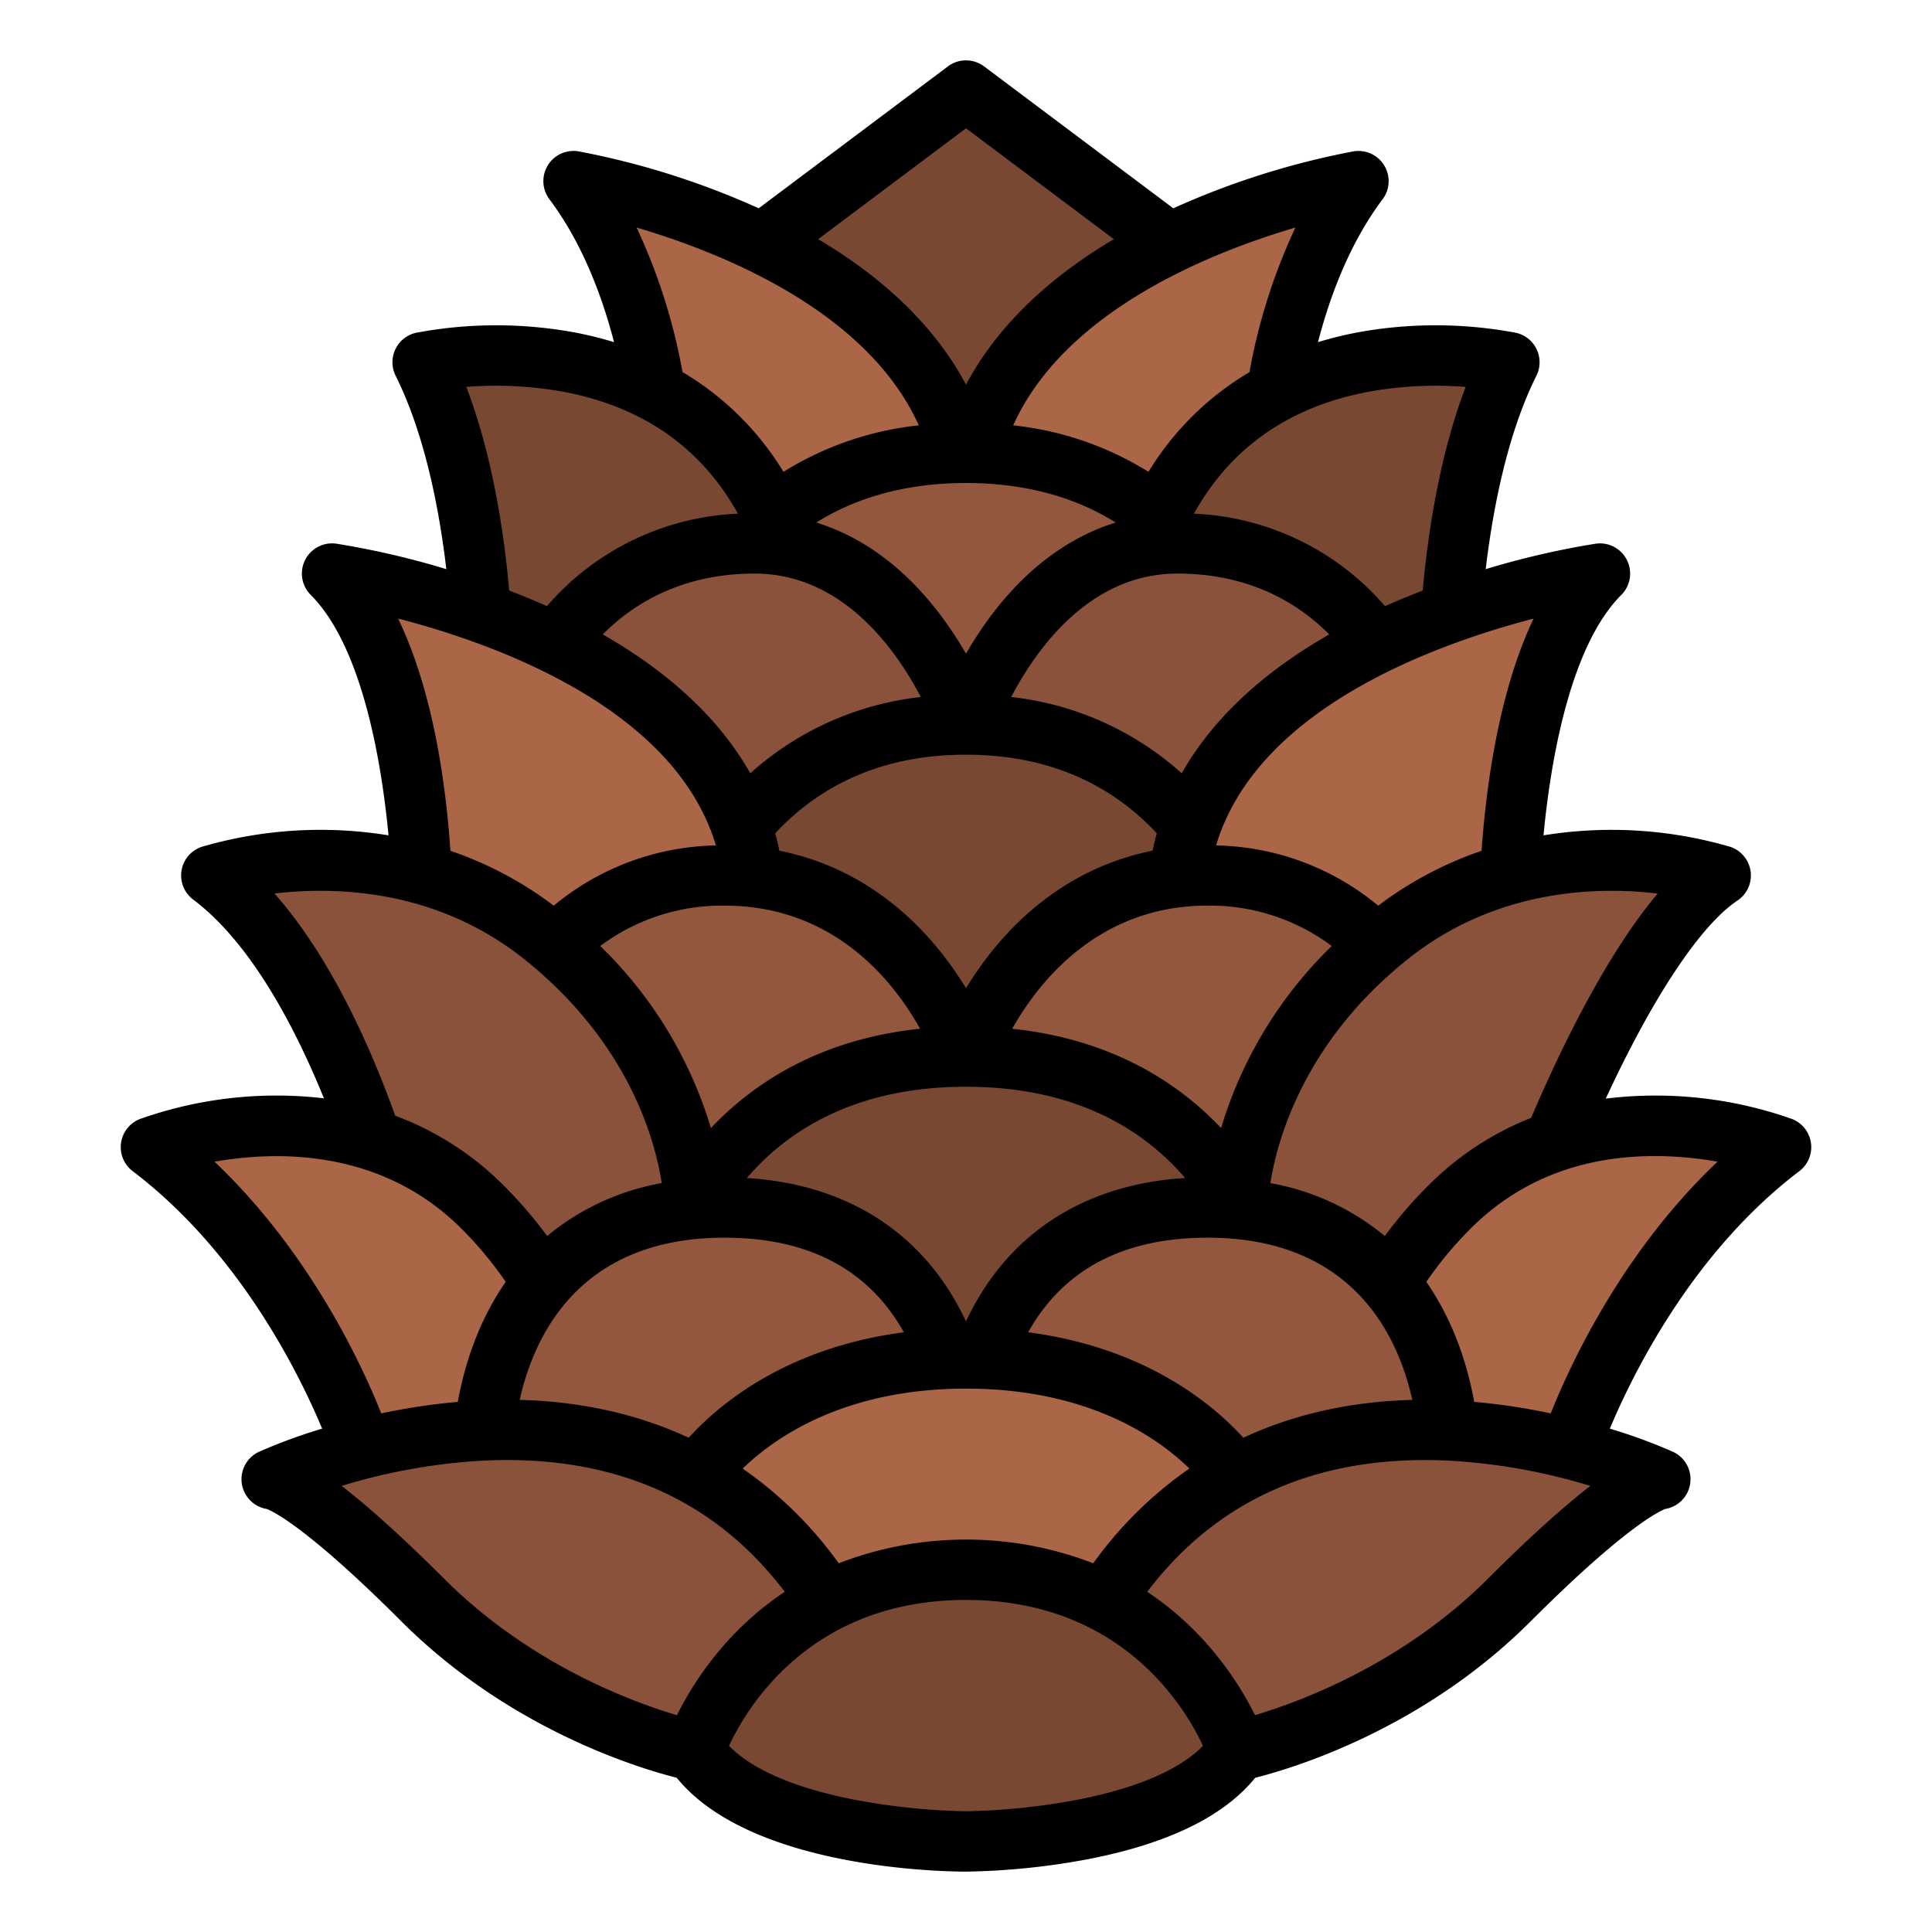
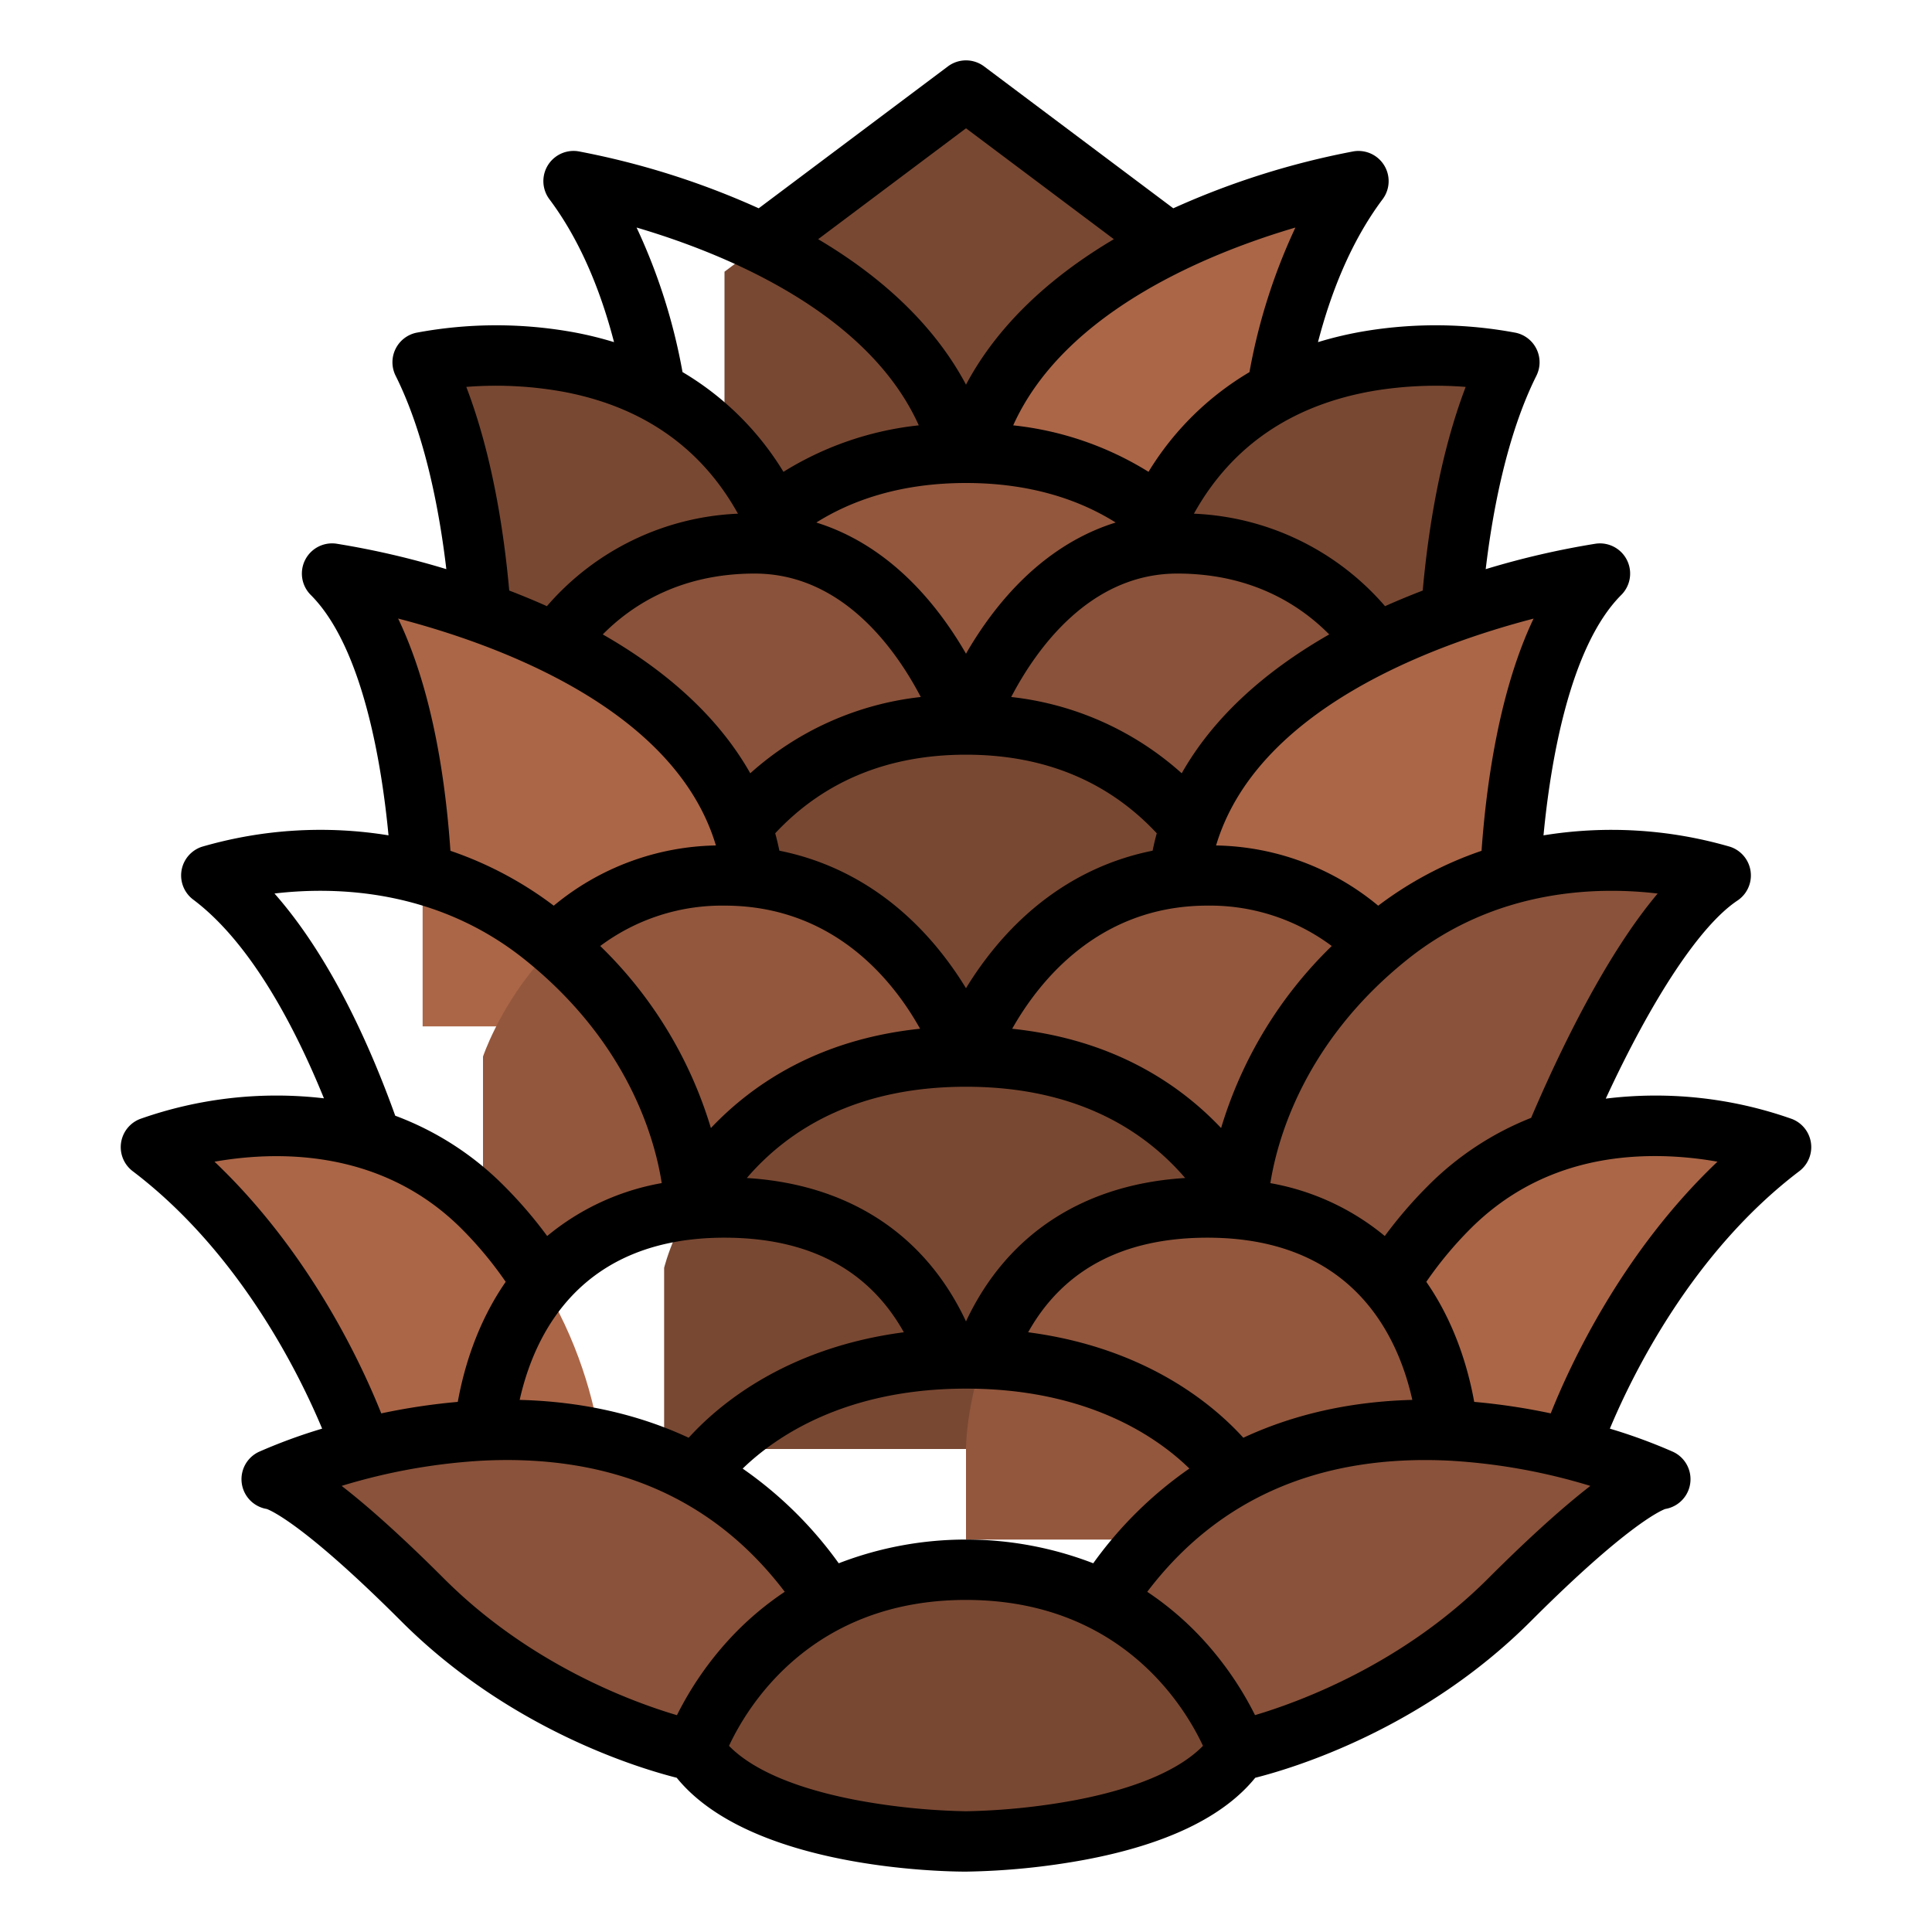
<svg xmlns="http://www.w3.org/2000/svg" width="512" viewBox="0 0 512 512" height="512" id="Filled">
  <path fill="#794832" d="m320 72v72h-128v-72l64-48z" />
-   <path fill="#ab6647" d="m256 128v32h-80v-32s0-48-24-80c0 0 96 16 104 80z" />
  <path fill="#ab6647" d="m256 128v32h80v-32s0-48 24-80c0 0-96 16-104 80z" />
  <path fill="#93573d" d="m320 152v48h-128v-48s16-32 64-32 64 32 64 32z" />
  <path fill="#794832" d="m128 176s0-48-16-80c0 0 72-16 96 48v32z" />
  <path fill="#8a523a" d="m256 192s-16-48-56-48c-40.792 0-56 32-56 32v56h112z" />
  <path fill="#794832" d="m384 176s0-48 16-80c0 0-72-16-96 48v32z" />
  <path fill="#8a523a" d="m256 192s16-48 56-48c40.792 0 56 32 56 32v56h-112z" />
  <path fill="#794832" d="m328 240v48h-144v-48s16-48 72-48 72 48 72 48z" />
  <path fill="#ab6647" d="m112 240s0-64-24-88c0 0 112 16 112 88v32h-88z" />
  <path fill="#ab6647" d="m400 240s0-64 24-88c0 0-112 16-112 88v32h88z" />
  <path fill="#93573d" d="m256 280v48h-128v-48s16-48 64-48 64 48 64 48z" />
-   <path fill="#8a523a" d="m184 320v24h-80v-24s-16-64-48-88c0 0 48-16 88 16s40 72 40 72z" />
  <path fill="#93573d" d="m256 280v48h128v-48s-16-48-64-48-64 48-64 48z" />
  <path fill="#8a523a" d="m408 312s24-64 48-80c0 0-48-16-88 16s-40 72-40 72v24h80v-24" />
  <path fill="#794832" d="m336 336v48h-160v-48s13.333-56 80-56 80 56 80 56z" />
  <path fill="#ab6647" d="m96 384s-16-49.65-56-80c0 0 51.778-20.222 88 16 32 32 32 72 32 72z" />
-   <path fill="#93573d" d="m256 384s0-64-64-64-64 64-64 64v24h128z" />
  <path fill="#ab6647" d="m416 384s16-49.65 56-80c0 0-51.778-20.222-88 16-32 32-32 72-32 72z" />
  <path fill="#93573d" d="m256 384s0-64 64-64 64 64 64 64v24h-128z" />
-   <path fill="#ab6647" d="m328 392v48h-144v-48s19.636-32 72-32 72 32 72 32z" />
  <path fill="#8a523a" d="m184 464s-40-8-72-40-40-32-40-32 104-48 152 40z" />
  <path fill="#8a523a" d="m328 464s40-8 72-40 40-32 40-32-104-48-152 40z" />
  <path fill="#794832" d="m328 464c-16 24-72 24-72 24s-56 0-72-24c0 0 16-48 72-48s72 48 72 48z" />
  <path d="m35.164 310.373c28.223 21.415 44.058 53.53 50.205 68.233a143.56 143.56 0 0 0 -16.722 6.13 8 8 0 0 0 2.053 15.158c1.314.488 10.4 4.513 35.647 29.763 28.492 28.491 62.605 38.846 72.989 41.468 19.597 24.151 70.708 24.875 76.664 24.875a189.416 189.416 0 0 0 31.475-3.137c21.6-4.051 36.764-11.36 45.174-21.733 10.362-2.615 44.5-12.964 73.008-41.473 25.249-25.25 34.333-29.275 35.647-29.763a8 8 0 0 0 2.049-15.158 143.56 143.56 0 0 0 -16.722-6.13c6.147-14.7 21.982-46.818 50.205-68.233a8 8 0 0 0 -1.926-13.825 108.253 108.253 0 0 0 -49.368-5.4c12.383-26.744 25.049-45.924 34.9-52.488a8 8 0 0 0 -1.908-14.245 112.361 112.361 0 0 0 -49.488-3.037c1.753-18.447 6.724-49.827 20.615-63.717a8 8 0 0 0 -6.789-13.576 220.4 220.4 0 0 0 -29.144 6.747c1.767-14.91 5.518-35.422 13.431-51.25a8 8 0 0 0 -5.42-11.388 114.791 114.791 0 0 0 -39.574-.519 97.935 97.935 0 0 0 -12.884 2.993c3.228-12.451 8.5-26.366 17.123-37.864a8 8 0 0 0 -7.715-12.691 211.9 211.9 0 0 0 -47.755 15.087l-50.134-37.6a8 8 0 0 0 -9.6 0l-50.135 37.6a211.884 211.884 0 0 0 -47.75-15.092 8 8 0 0 0 -7.715 12.692c8.627 11.5 13.9 25.423 17.124 37.87a96.7 96.7 0 0 0 -10.224-2.529 114.826 114.826 0 0 0 -42.232.049 8 8 0 0 0 -5.42 11.388c7.864 15.728 11.632 35.986 13.434 51.25a220.5 220.5 0 0 0 -29.147-6.747 8 8 0 0 0 -6.789 13.576c13.892 13.892 18.863 45.271 20.615 63.717a112.361 112.361 0 0 0 -49.488 3.037 8 8 0 0 0 -2.273 13.989c15.555 11.666 27.263 34.5 34.647 52.667a108.364 108.364 0 0 0 -48.757 5.481 8 8 0 0 0 -1.926 13.825zm144.236 144.166c-11.938-3.525-39.032-13.488-61.74-36.2-8.445-8.445-18.334-17.763-27.121-24.561a158.052 158.052 0 0 1 37.365-6.691c34.383-1.7 61.28 10 80.065 34.755a81.508 81.508 0 0 0 -14.869 12.752 87.536 87.536 0 0 0 -13.7 19.945zm76.6-166.539c29.141 0 47.1 11.418 58.081 24.182-27.028 1.675-47.291 14.962-58.081 38.006-10.79-23.043-31.052-36.331-58.081-38.006 10.981-12.764 28.941-24.182 58.081-24.182zm-7.854-37.122c-11.338-13.6-25.534-22.222-41.6-25.437q-.477-2.329-1.106-4.615c12.91-13.818 29.893-20.826 50.56-20.826s37.648 7.008 50.558 20.825c-.423 1.522-.786 3.063-1.1 4.616-16.066 3.215-30.263 11.832-41.6 25.437a92.439 92.439 0 0 0 -7.858 11.006 92.439 92.439 0 0 0 -7.854-11.006zm7.854 117.122c32.22 0 50.626 12.817 59.2 21.175a105.1 105.1 0 0 0 -25.48 25.11 93.62 93.62 0 0 0 -67.448 0 105.118 105.118 0 0 0 -25.455-25.091c8.606-8.348 27.055-21.194 59.183-21.194zm16.471-14.935c9.315-16.641 25.255-25.065 47.529-25.065 38.177 0 50.392 25.55 54.28 42.988-16.412.421-31.416 3.805-44.786 10.03-8.108-8.93-25.972-23.883-57.023-27.953zm-4.233-80.43c7.094-12.567 22.936-32.635 51.762-32.635a53.921 53.921 0 0 1 32.932 10.7 112.12 112.12 0 0 0 -29.327 48.243c-11.305-11.943-28.882-23.533-55.367-26.308zm44.932-67.706a80.929 80.929 0 0 0 -45.189-20.217c6.571-12.567 20.737-32.712 44.019-32.712 19.706 0 32.548 8.328 40.257 16.129-17.93 10.247-31.086 22.65-39.087 36.8zm-50.57-41.729a99.989 99.989 0 0 0 -6.6 10.038 99.989 99.989 0 0 0 -6.6-10.038c-9.386-12.515-20.627-20.861-33.067-24.723 8.677-5.461 21.557-10.477 39.667-10.477s30.99 5.016 39.667 10.477c-12.44 3.862-23.681 12.208-33.067 24.723zm-18.581 21.512a80.922 80.922 0 0 0 -45.188 20.216c-8-14.149-21.158-26.552-39.088-36.8 7.709-7.8 20.551-16.128 40.257-16.128 23.282 0 37.448 20.145 44.019 32.712zm-.186 87.916c-26.524 2.762-44.117 14.362-55.438 26.315a112.121 112.121 0 0 0 -29.326-48.243 53.91 53.91 0 0 1 32.931-10.7c29.079 0 44.817 20.043 51.833 32.628zm-51.833 55.372c22.274 0 38.214 8.424 47.529 25.065-31.051 4.07-48.915 19.023-57.023 27.954-13.37-6.225-28.373-9.609-44.785-10.031 3.887-17.409 16.098-42.988 54.279-42.988zm92.761 149.093a176.2 176.2 0 0 1 -28.756 2.907 176.184 176.184 0 0 1 -28.766-2.907c-16.125-3.051-27.768-8-34.044-14.423 4.928-10.56 21.889-38.67 62.805-38.67s57.877 28.11 62.805 38.67c-6.276 6.423-17.919 11.372-34.044 14.423zm109.582-58.75c-22.6 22.6-49.779 32.626-61.747 36.182a87.536 87.536 0 0 0 -13.7-19.931 81.508 81.508 0 0 0 -14.863-12.748c18.785-24.754 45.673-36.451 80.065-34.755a158.052 158.052 0 0 1 37.366 6.691c-8.787 6.798-18.676 16.118-27.121 24.561zm46.5-111.944a95.984 95.984 0 0 1 14.307 1.459c-25.148 23.884-38.886 53.416-44.186 66.7a169.211 169.211 0 0 0 -20.282-3.047c-1.576-8.751-5.049-20.8-12.695-31.813a100.054 100.054 0 0 1 11.672-14.041c13.285-13.288 30.487-19.765 51.182-19.257zm-1.543-69.599c-13.817 16.379-26.072 41.964-33.532 59.442a80.006 80.006 0 0 0 -27.429 18.106 116.141 116.141 0 0 0 -11.354 13.213 65.345 65.345 0 0 0 -30.326-14.017c1.868-11.753 9.015-37.437 36.335-59.292 23.436-18.752 50.306-19.352 66.306-17.452zm-32.889-72.857c-9.123 19.162-12.534 43.961-13.787 61.532a97.383 97.383 0 0 0 -27.383 14.543 69.115 69.115 0 0 0 -42.969-15.962c10.79-36.102 57.528-53.187 84.143-60.118zm-42.157-60.4a101.07 101.07 0 0 1 24.168-1.008c-6.85 17.94-9.972 38.279-11.384 53.968-3.057 1.175-6.162 2.445-9.286 3.826-.235.1-.462.212-.695.316a70.793 70.793 0 0 0 -50.653-24.514c9.969-17.931 26.038-28.897 47.854-32.589zm-20.954-43.243a154.736 154.736 0 0 0 -12.178 38.319 77.582 77.582 0 0 0 -26.755 26.418 84.85 84.85 0 0 0 -35.857-12.314c13.613-30.223 51.862-45.671 74.79-52.423zm-87.3-26.3 39.182 29.387c-18.071 10.7-31.314 23.734-39.182 38.55-7.868-14.816-21.112-27.849-39.183-38.55zm-12.511 78.719a84.858 84.858 0 0 0 -35.864 12.319 77.468 77.468 0 0 0 -26.752-26.438 154.617 154.617 0 0 0 -12.173-38.3c22.93 6.752 61.177 22.2 74.789 52.419zm-93.5-8.765c20.692 4.066 35.961 14.888 45.575 32.178a70.786 70.786 0 0 0 -50.629 24.512c-.248-.111-.489-.225-.738-.335-3.111-1.374-6.2-2.638-9.245-3.808-1.435-16.012-4.572-36.169-11.377-53.966a99.885 99.885 0 0 1 26.418 1.419zm39.729 120.1a69.111 69.111 0 0 0 -42.967 15.962 97.372 97.372 0 0 0 -27.379-14.542c-2.054-29.476-7.8-48.9-13.863-61.552 26.607 6.918 73.419 24.002 84.213 60.129zm-116.974 12.737c16.019-1.891 42.856-1.267 66.256 17.456 27.471 21.977 34.541 47.542 36.363 59.286a65.366 65.366 0 0 0 -30.354 14.026 115.984 115.984 0 0 0 -11.354-13.216 79.89 79.89 0 0 0 -28.915-18.669c-6.886-19.164-17.394-42.315-31.996-58.883zm49.6 88.866a100.131 100.131 0 0 1 11.674 14.043c-7.651 11.019-11.125 23.078-12.7 31.814a169.436 169.436 0 0 0 -20.282 3.048c-5.3-13.284-19.038-42.816-44.186-66.7 16.433-2.896 44.183-3.515 65.494 17.795z" />
</svg>